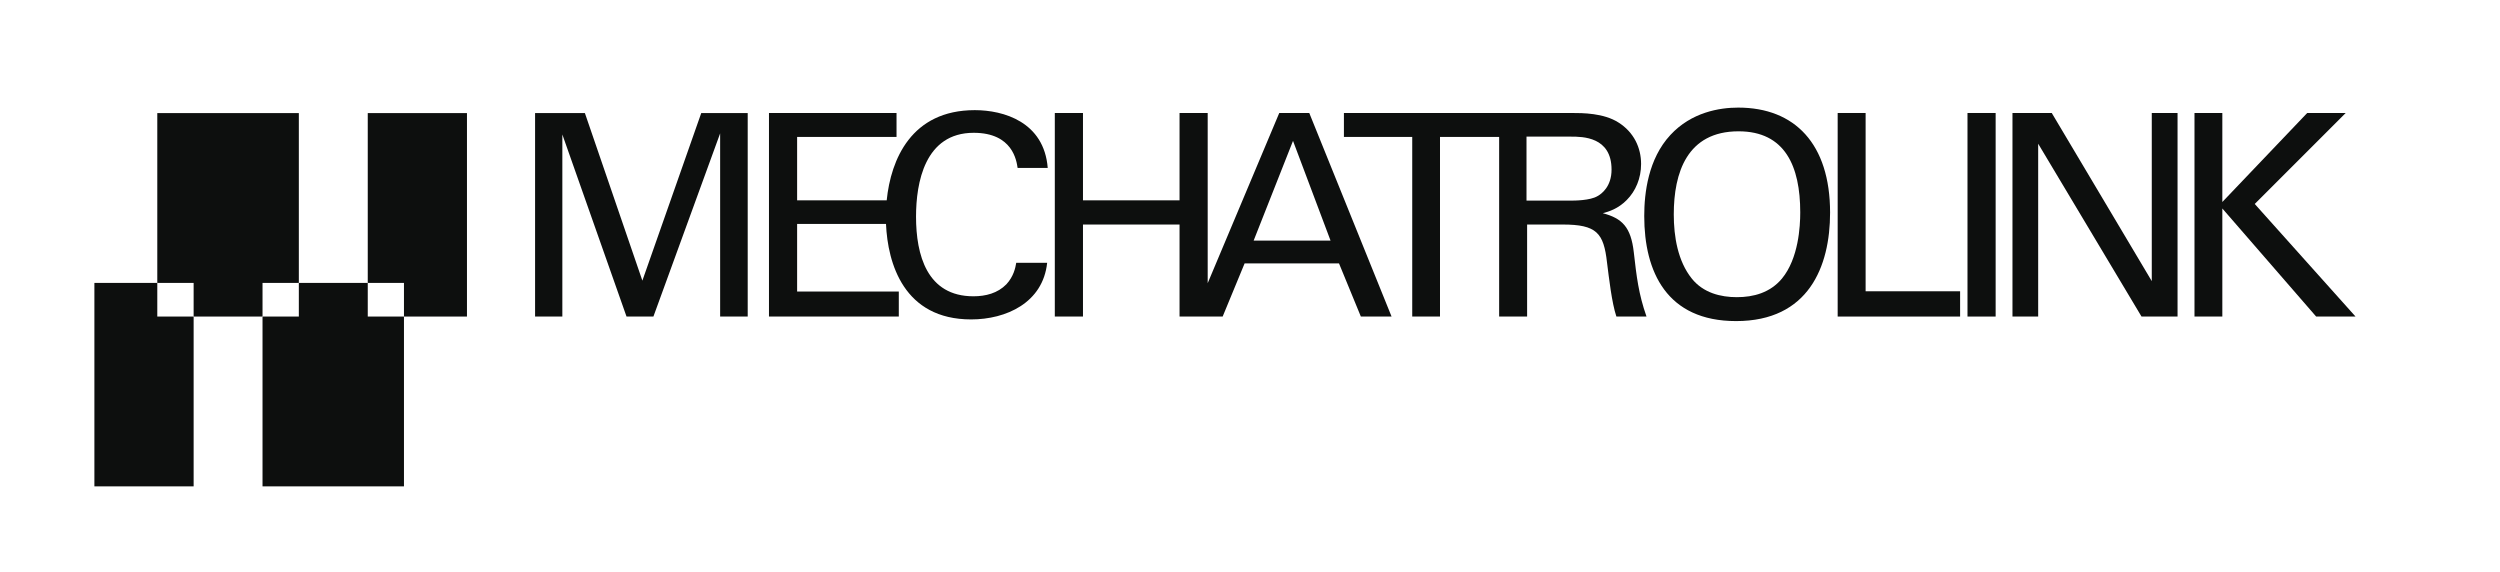
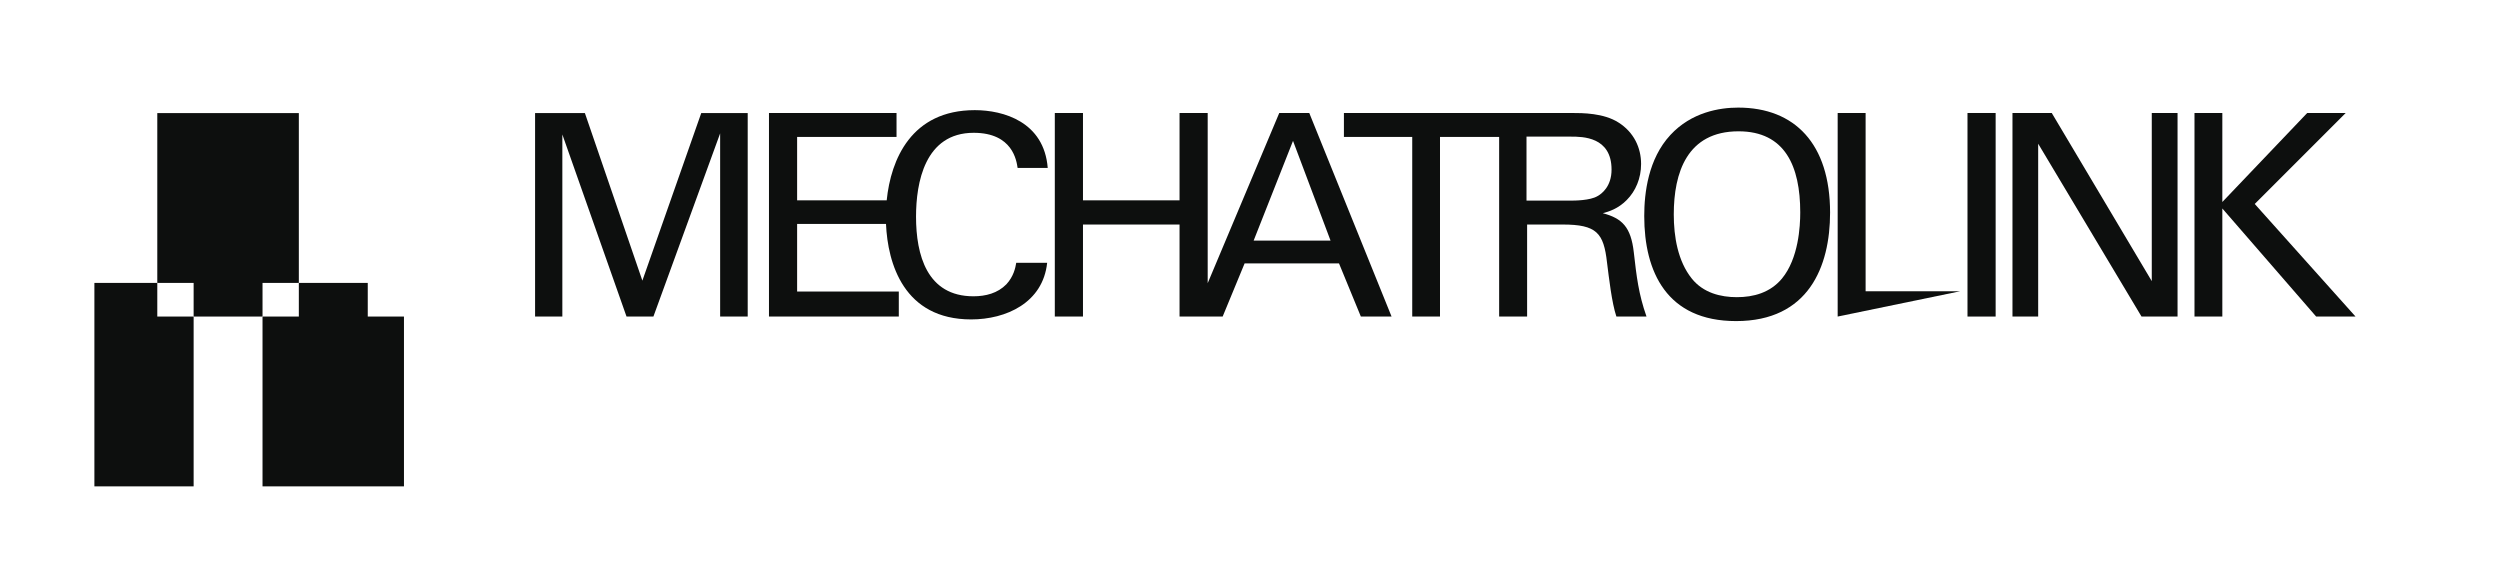
<svg xmlns="http://www.w3.org/2000/svg" width="99.21pt" height="22.68pt" viewBox="0 0 99.21 22.68" version="1.2">
  <g id="surface1">
-     <path style=" stroke:none;fill-rule:nonzero;fill:rgb(5.446%,5.89%,5.568%);fill-opacity:1;" d="M 14.594 11.227 L 14.594 4.488 L 18.531 4.488 L 18.531 12.562 L 16.031 12.562 L 16.031 11.227 L 14.594 11.227 " />
    <path style=" stroke:none;fill-rule:nonzero;fill:rgb(5.446%,5.89%,5.568%);fill-opacity:1;" d="M 6.242 11.227 L 6.242 4.488 L 11.859 4.488 L 11.859 11.227 L 10.418 11.227 L 10.418 12.562 L 7.684 12.562 L 7.684 11.227 L 6.242 11.227 " />
    <path style=" stroke:none;fill-rule:nonzero;fill:rgb(5.446%,5.89%,5.568%);fill-opacity:1;" d="M 11.859 11.227 L 14.594 11.227 L 14.594 12.562 L 16.031 12.562 L 16.031 19.301 L 10.418 19.301 L 10.418 12.562 L 11.859 12.562 L 11.859 11.227 " />
    <path style=" stroke:none;fill-rule:nonzero;fill:rgb(5.446%,5.89%,5.568%);fill-opacity:1;" d="M 6.242 11.227 L 6.242 12.562 L 7.684 12.562 L 7.684 19.301 L 3.746 19.301 L 3.746 11.227 L 6.242 11.227 " />
    <path style=" stroke:none;fill-rule:nonzero;fill:rgb(5.446%,5.89%,5.568%);fill-opacity:1;" d="M 21.234 4.488 L 21.234 12.562 L 22.316 12.562 L 22.316 5.336 L 24.863 12.562 L 25.93 12.562 L 28.578 5.293 L 28.578 12.562 L 29.672 12.562 L 29.672 4.488 L 27.828 4.488 L 25.492 11.137 L 23.211 4.488 L 21.234 4.488 " />
    <path style=" stroke:none;fill-rule:nonzero;fill:rgb(5.446%,5.89%,5.568%);fill-opacity:1;" d="M 38.539 12.676 C 39.926 12.676 41.387 12.016 41.555 10.43 L 40.328 10.43 C 40.297 10.621 40.227 10.969 39.938 11.281 C 39.59 11.637 39.117 11.758 38.629 11.758 C 36.785 11.758 36.352 10.117 36.352 8.598 C 36.352 7.258 36.695 5.27 38.641 5.27 C 40.195 5.27 40.34 6.387 40.383 6.664 L 41.578 6.664 C 41.434 4.836 39.824 4.371 38.684 4.371 C 36.168 4.371 35.352 6.324 35.188 7.949 L 31.633 7.949 L 31.633 5.434 L 35.578 5.434 L 35.578 4.484 L 30.516 4.484 L 30.516 12.562 L 35.668 12.562 L 35.668 11.57 L 31.633 11.57 L 31.633 8.887 L 35.16 8.887 C 35.227 10.453 35.867 12.676 38.539 12.676 " />
    <path style=" stroke:none;fill-rule:nonzero;fill:rgb(5.446%,5.89%,5.568%);fill-opacity:1;" d="M 49.75 9.547 L 51.312 5.59 L 52.801 9.547 Z M 42.977 4.484 L 41.859 4.484 L 41.859 12.562 L 42.977 12.562 L 42.977 8.91 L 46.809 8.91 L 46.809 12.562 L 48.52 12.562 L 49.391 10.453 L 53.137 10.453 L 54.004 12.562 L 55.223 12.562 L 51.957 4.484 L 50.766 4.484 L 47.926 11.238 L 47.926 4.484 L 46.809 4.484 L 46.809 7.949 L 42.977 7.949 L 42.977 4.484 " />
    <path style=" stroke:none;fill-rule:nonzero;fill:rgb(5.446%,5.89%,5.568%);fill-opacity:1;" d="M 60.578 7.961 L 60.578 5.422 L 62.344 5.422 C 62.793 5.422 63.953 5.422 63.953 6.73 C 63.953 7.402 63.562 7.691 63.398 7.781 C 63.105 7.961 62.465 7.961 62.344 7.961 Z M 63.773 10.418 C 63.852 11.035 63.961 12.016 64.145 12.562 L 65.34 12.562 C 65.023 11.66 64.945 10.969 64.836 10.016 C 64.723 9.012 64.375 8.664 63.605 8.461 C 63.852 8.395 64.211 8.285 64.555 7.938 C 64.91 7.582 65.125 7.074 65.125 6.508 C 65.125 5.859 64.836 5.246 64.23 4.863 C 63.641 4.484 62.793 4.484 62.379 4.484 L 53.332 4.484 L 53.332 5.434 L 56.043 5.434 L 56.043 12.562 L 57.145 12.562 L 57.145 5.434 L 59.492 5.434 L 59.492 12.562 L 60.602 12.562 L 60.602 8.91 L 62.008 8.91 C 63.363 8.91 63.641 9.242 63.773 10.418 " />
    <path style=" stroke:none;fill-rule:nonzero;fill:rgb(5.446%,5.89%,5.568%);fill-opacity:1;" d="M 67.137 11.055 C 66.582 10.363 66.422 9.391 66.422 8.508 C 66.422 6.855 66.949 5.211 68.992 5.211 C 70.84 5.211 71.441 6.598 71.441 8.43 C 71.441 8.98 71.375 10.254 70.715 11.055 C 70.246 11.617 69.586 11.793 68.926 11.793 C 68.285 11.793 67.594 11.625 67.137 11.055 Z M 72.625 8.438 C 72.625 5.703 71.219 4.27 68.98 4.27 C 68.234 4.27 67.125 4.453 66.289 5.355 C 65.406 6.305 65.25 7.66 65.25 8.574 C 65.25 10.789 66.145 12.742 68.895 12.742 C 71.766 12.742 72.625 10.586 72.625 8.438 " />
-     <path style=" stroke:none;fill-rule:nonzero;fill:rgb(5.446%,5.89%,5.568%);fill-opacity:1;" d="M 72.926 4.484 L 72.926 12.562 L 77.785 12.562 L 77.785 11.559 L 74.035 11.559 L 74.035 4.484 L 72.926 4.484 " />
+     <path style=" stroke:none;fill-rule:nonzero;fill:rgb(5.446%,5.89%,5.568%);fill-opacity:1;" d="M 72.926 4.484 L 72.926 12.562 L 77.785 11.559 L 74.035 11.559 L 74.035 4.484 L 72.926 4.484 " />
    <path style=" stroke:none;fill-rule:nonzero;fill:rgb(5.446%,5.89%,5.568%);fill-opacity:1;" d="M 78.078 4.484 L 78.078 12.562 L 79.195 12.562 L 79.195 4.484 L 78.078 4.484 " />
    <path style=" stroke:none;fill-rule:nonzero;fill:rgb(5.446%,5.89%,5.568%);fill-opacity:1;" d="M 79.863 4.484 L 79.863 12.562 L 80.883 12.562 L 80.883 5.703 L 84.984 12.562 L 86.414 12.562 L 86.414 4.484 L 85.391 4.484 L 85.391 11.156 L 81.422 4.484 L 79.863 4.484 " />
    <path style=" stroke:none;fill-rule:nonzero;fill:rgb(5.446%,5.89%,5.568%);fill-opacity:1;" d="M 87.086 4.484 L 87.086 12.562 L 88.191 12.562 L 88.191 8.273 L 91.914 12.562 L 93.477 12.562 L 89.477 8.094 L 93.086 4.484 L 91.559 4.484 L 88.191 8.016 L 88.191 4.484 L 87.086 4.484 " />
  </g>
</svg>